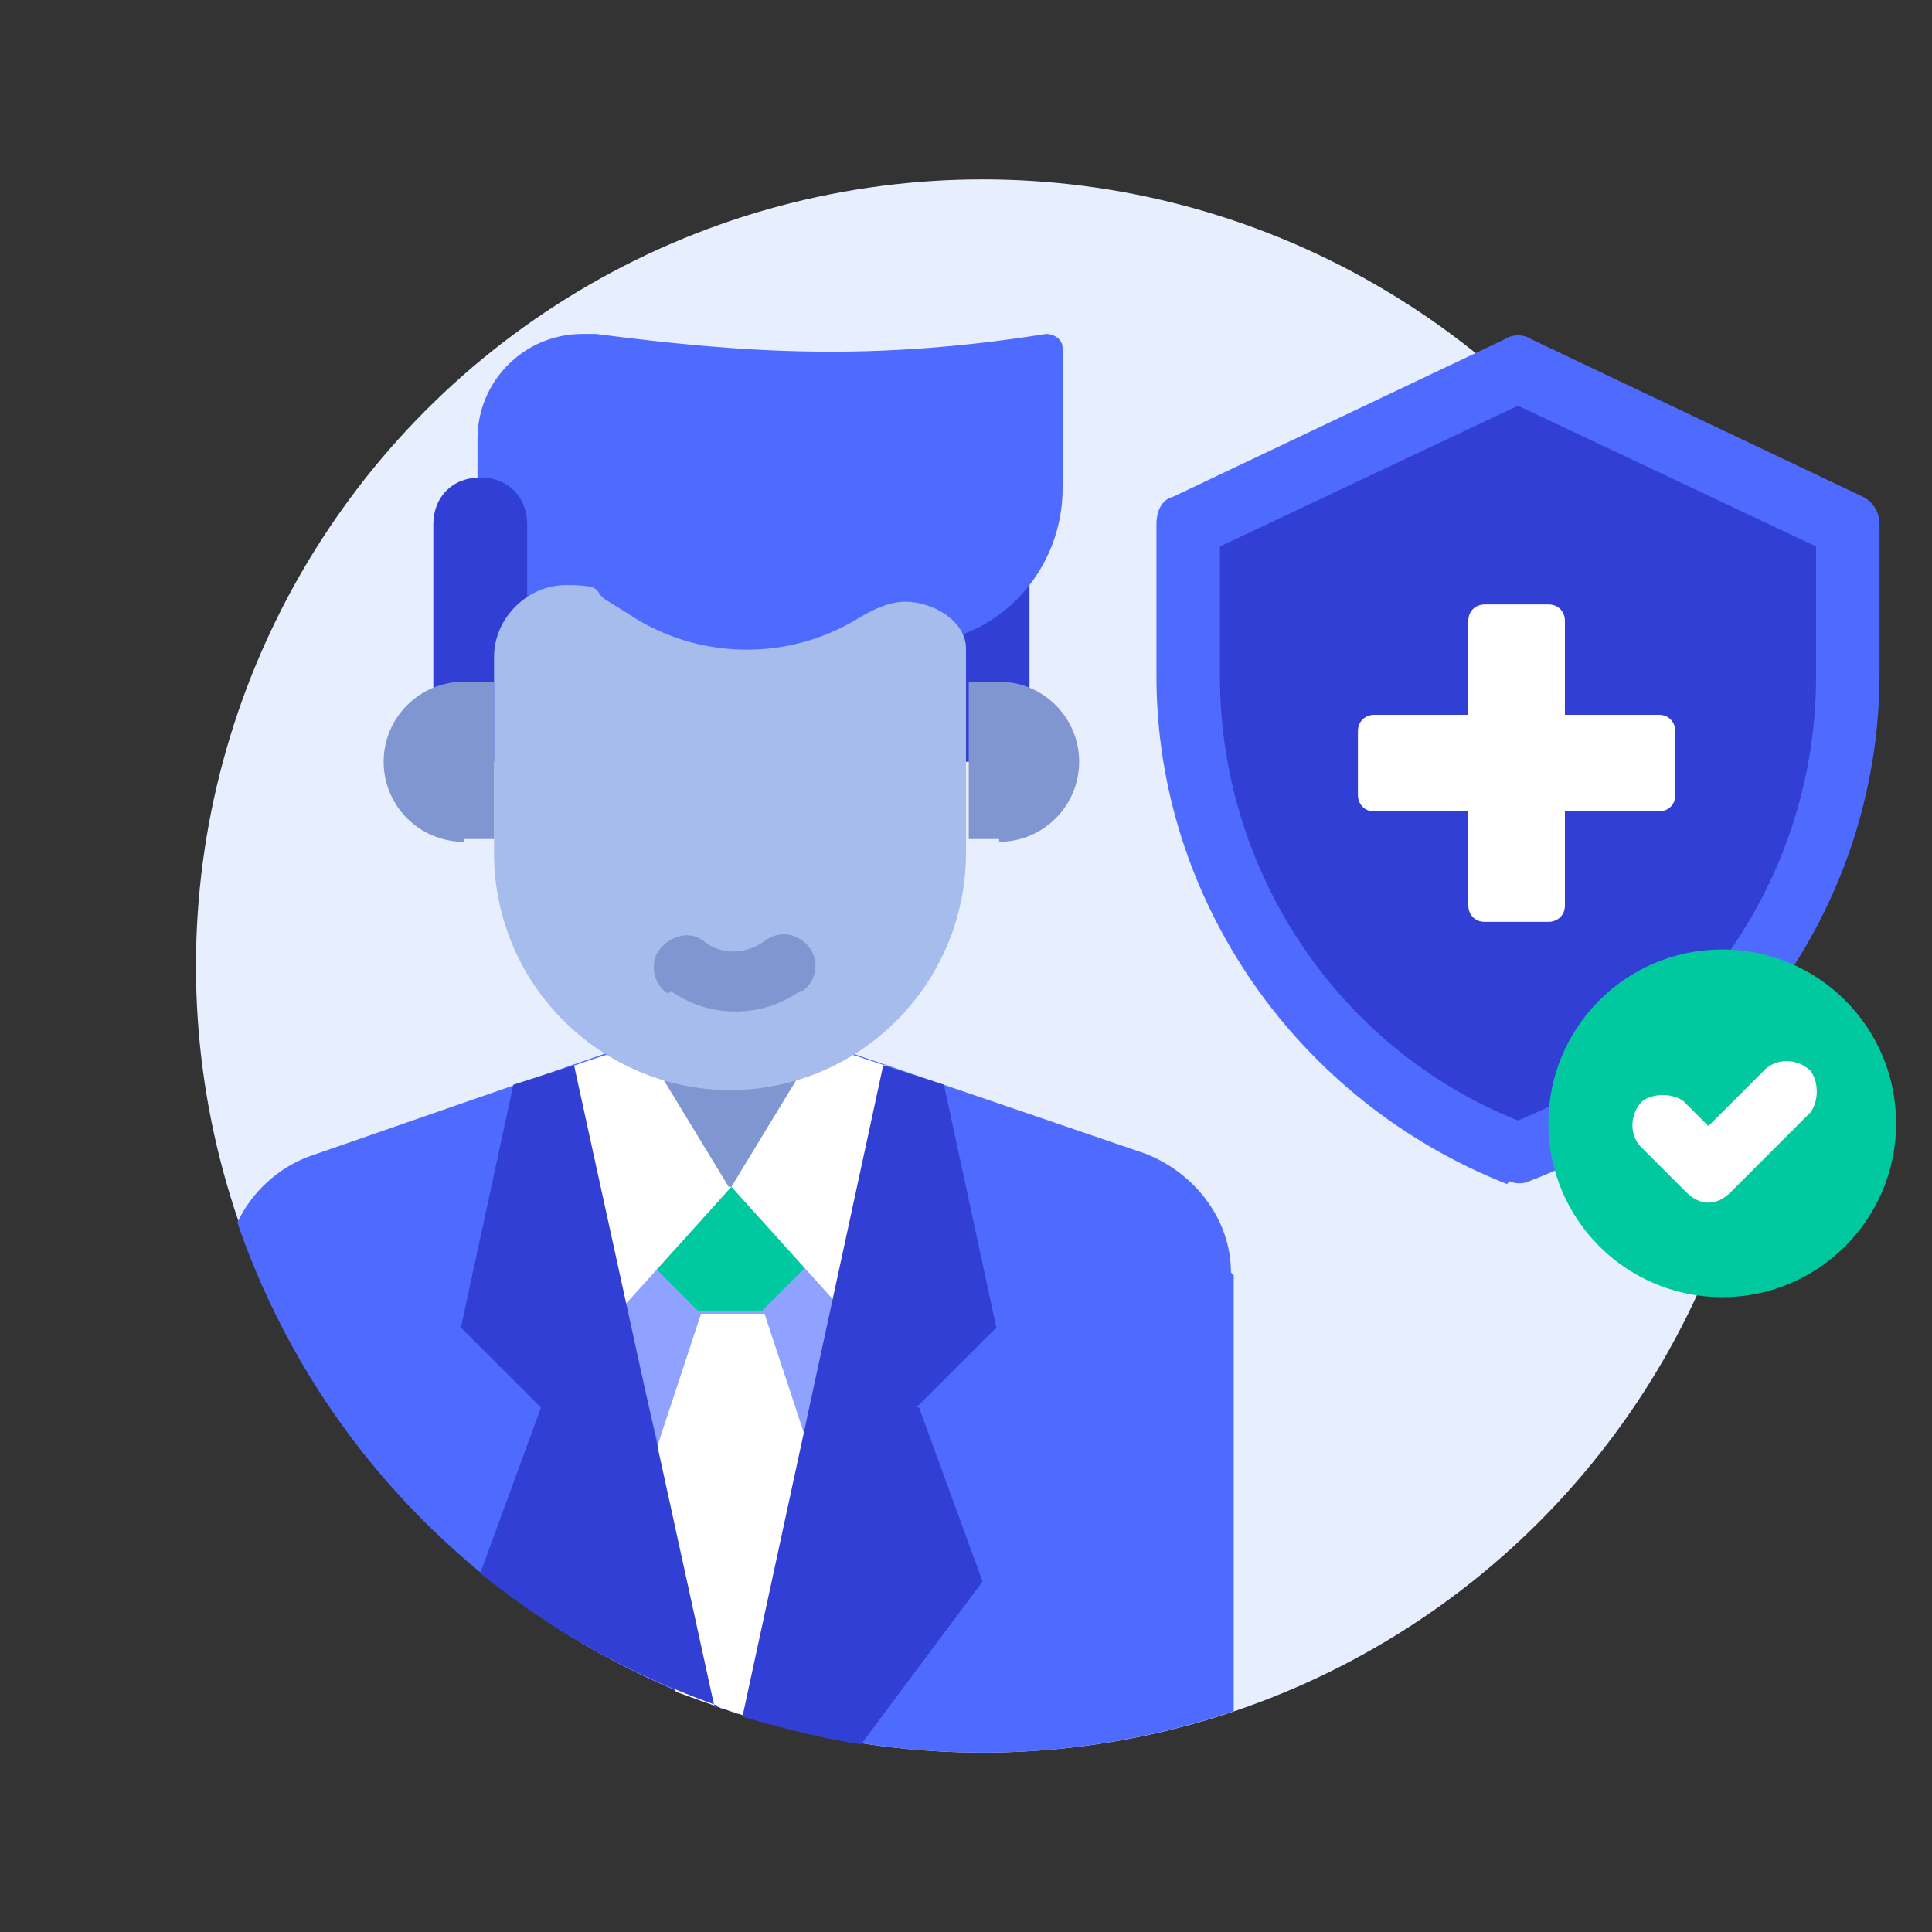
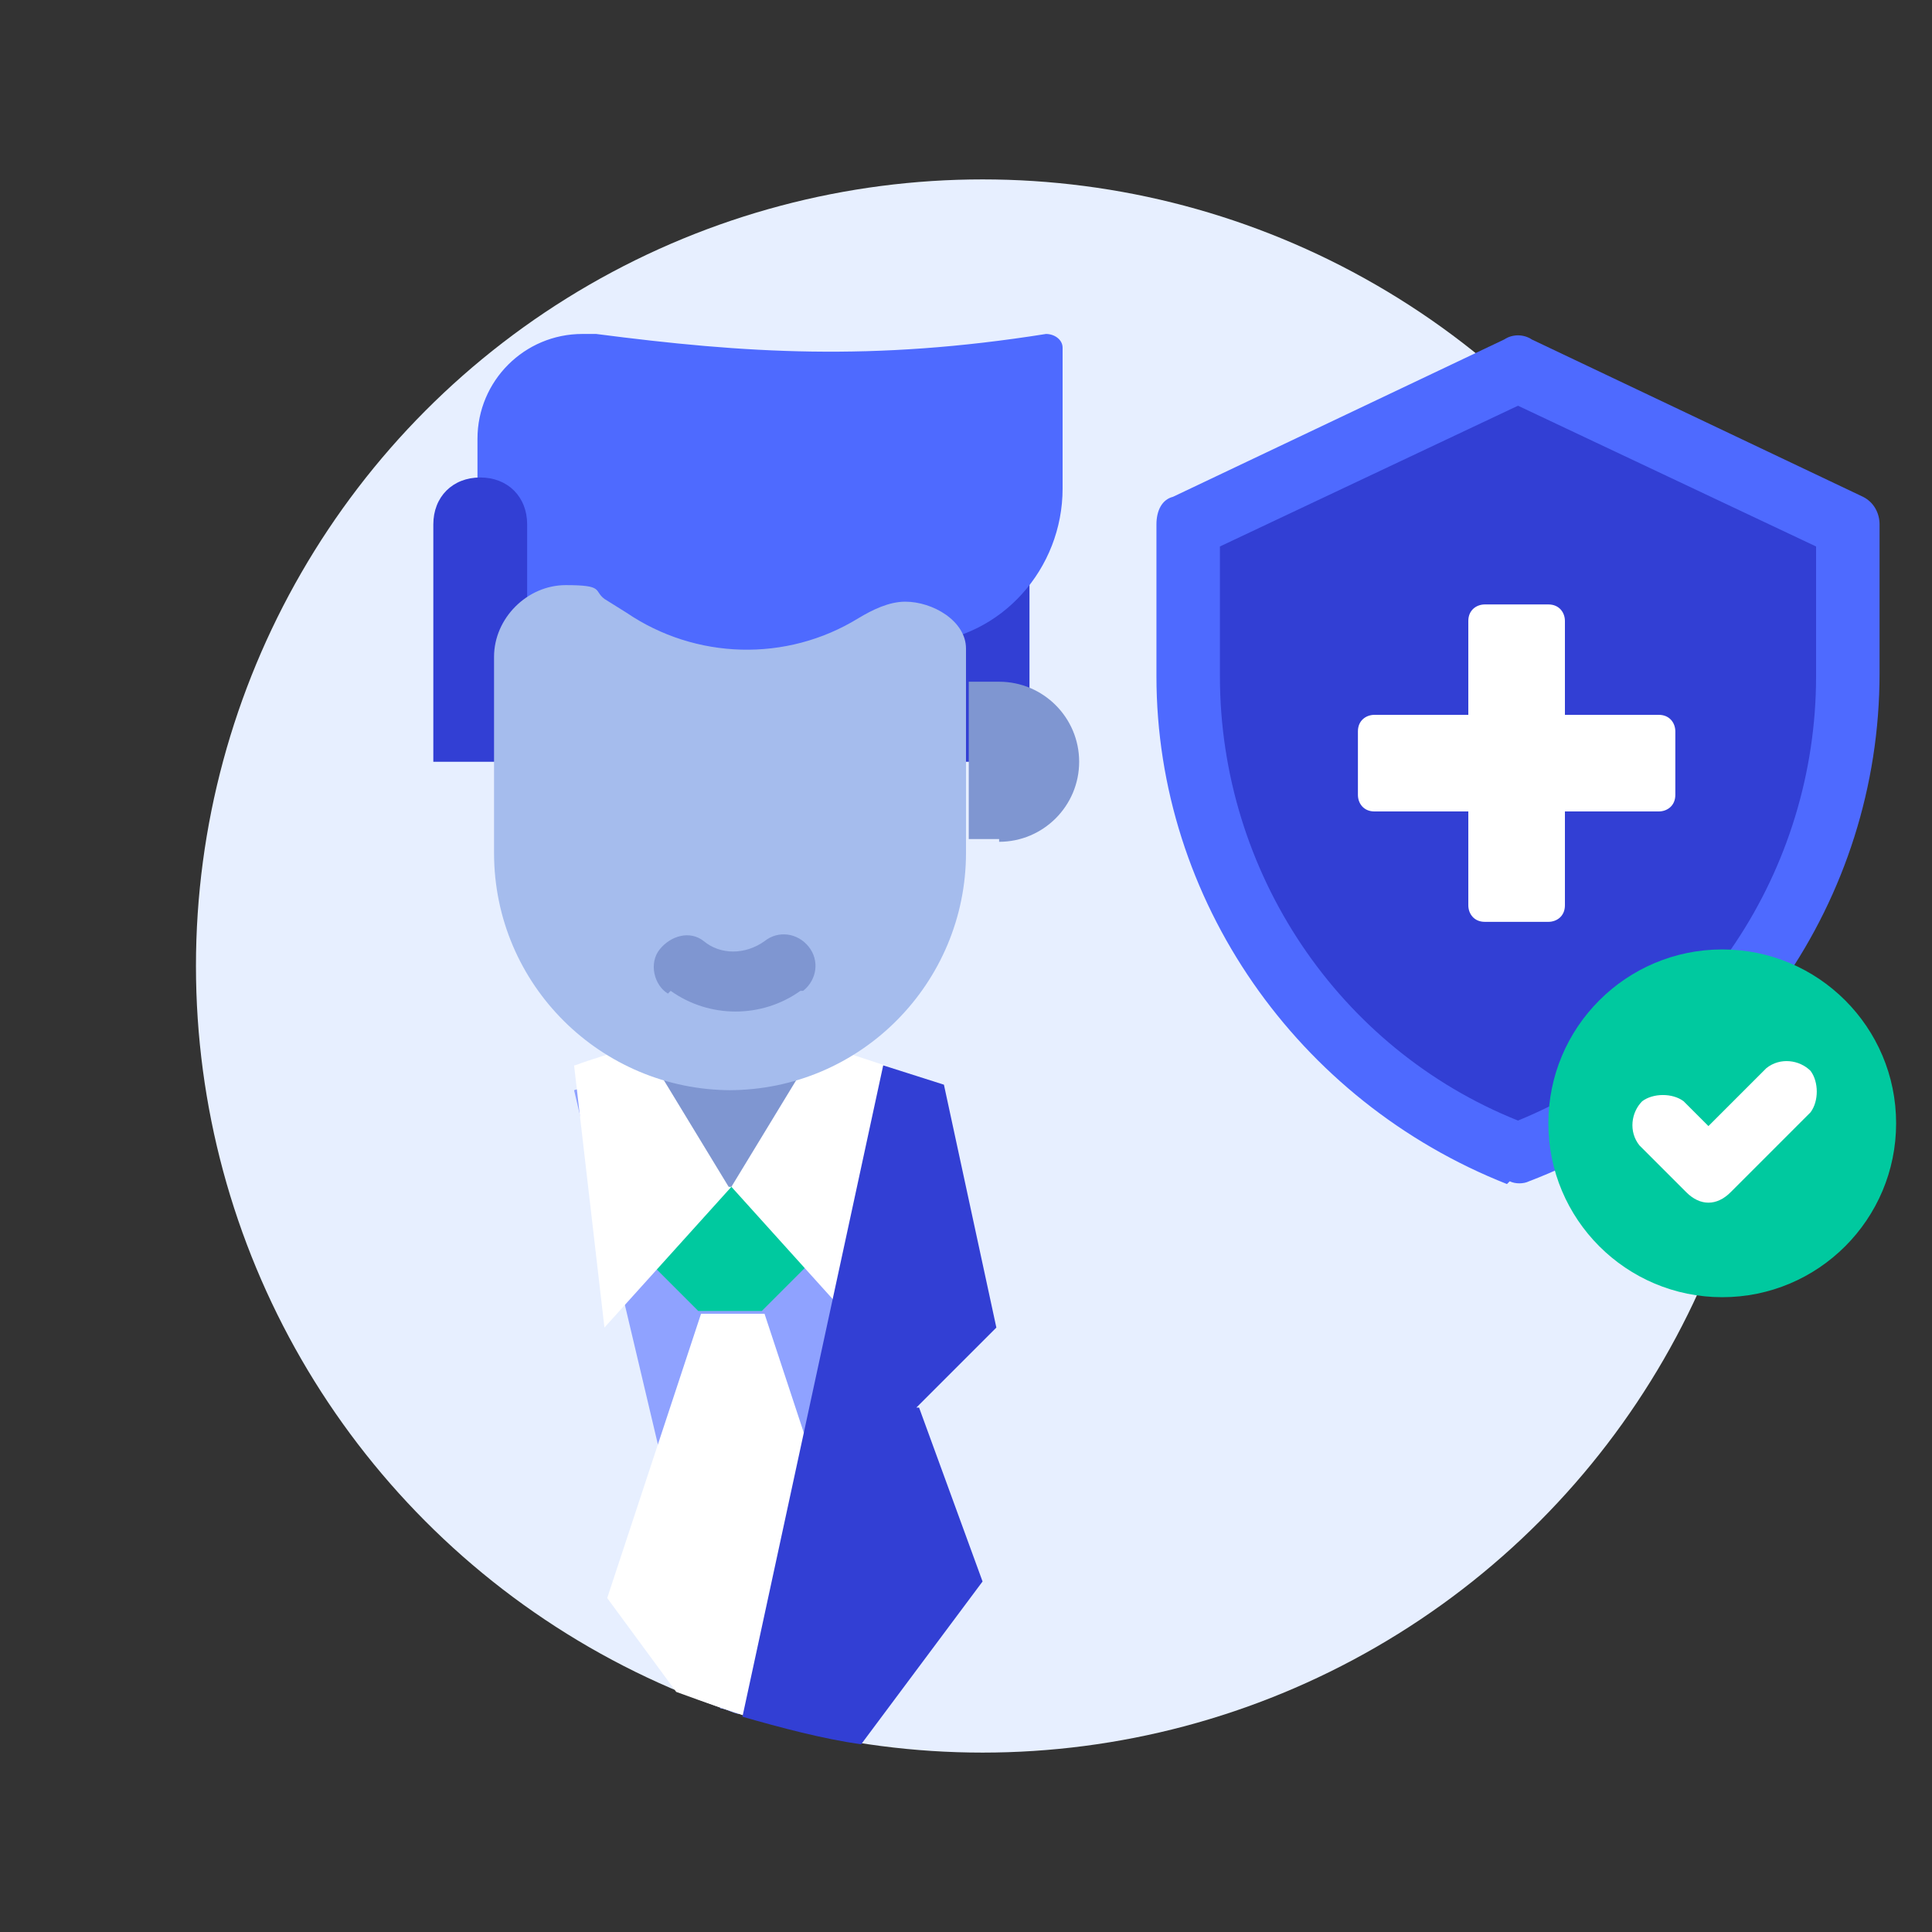
<svg xmlns="http://www.w3.org/2000/svg" id="Layer_1" width="70" height="70" viewBox="0 0 70 70">
  <rect x="0" y="0" width="70" height="70" fill="#333333" stroke="none" />
  <defs>
    <style>.cls-1{fill:#7f96d1;}.cls-2{fill:#323fd4;}.cls-3{fill:#fff;}.cls-4{fill:#a5bced;}.cls-5{fill:#00c99f;}.cls-6{fill:#e7efff;}.cls-7{fill:#8fa2ff;}.cls-8{fill:#4e6aff;}</style>
  </defs>
  <circle class="cls-6" cx="35.6" cy="35" r="28.5" />
  <path class="cls-2" d="M67,19v5.4c0,7.7-4.8,14.7-12,17.4-7.2-2.7-12-9.6-12-17.4v-5.4l12-5.7,12,5.7Z" />
  <path class="cls-8" d="M54.6,42.9c-7.6-3-12.7-10.3-12.7-18.4v-5.5c0-.5.2-.9.6-1l12-5.7c.3-.2.7-.2,1,0l12,5.7c.4.2.6.6.6,1v5.4c0,8.2-5.1,15.5-12.7,18.4-.2.1-.5.1-.7,0ZM44.2,19.8v4.7c0,7.1,4.3,13.5,10.8,16.1,6.6-2.7,10.8-9.1,10.8-16.1v-4.7l-10.8-5.1-10.8,5.1Z" />
  <circle class="cls-5" cx="62.4" cy="40.7" r="6.3" />
  <path class="cls-3" d="M61.1,43.2l-1.7-1.7c-.4-.5-.3-1.2.1-1.6.4-.3,1.1-.3,1.5,0l.9.9,2.1-2.1c.5-.4,1.2-.3,1.6.1.3.4.3,1.1,0,1.5l-2.9,2.9c-.5.5-1.1.5-1.6,0Z" />
-   <path class="cls-8" d="M44.7,46.2v15.8c-14.8,5-31-2.9-36.1-17.7.5-1.1,1.5-2,2.6-2.4l11.8-4.1h6.8l11.7,4c1.8.7,3.1,2.4,3.1,4.3Z" />
  <path class="cls-7" d="M32.2,39.5l-5.4,22.6c-.2,0-.5-.2-.7-.2l-5.3-22.4,5.7-1.7,5.7,1.7Z" />
  <path class="cls-3" d="M31.1,57.8l-3.3,4.6c-1.1-.3-2.2-.7-3.3-1.1l-2.5-3.4,3.4-10.3h2.3l3.4,10.3Z" />
  <path class="cls-5" d="M29.3,45.8l-1.7,1.7h-2.3l-1.7-1.7,2.9-2.9,2.9,2.9Z" />
  <path class="cls-1" d="M26.5,43c-1.9,0-3.4-1.5-3.4-3.4v-1.7h6.8v1.7c0,1.9-1.5,3.4-3.4,3.4Z" />
  <path class="cls-3" d="M26.5,43l-4.6,5.1-1.1-9.5c.1,0-.1,0,2.2-.7h.3l3.1,5.1Z" />
  <path class="cls-3" d="M32.1,38.6l-1,9.5-4.6-5.1,3.1-5.1h.3c2.2.7,2.1.7,2.2.7Z" />
  <path class="cls-2" d="M37.3,27.6h-3.4v-9.1c0-1,.7-1.7,1.7-1.7s1.7.7,1.7,1.7v9.1Z" />
  <path class="cls-8" d="M33.3,23.5c-7.9.8-4.3.6-16,.6v-8.2c0-2.1,1.7-3.8,3.8-3.8s.3,0,.5,0c5.4.7,10,1,16.3,0,.3,0,.6.2.6.5h0v5.1c0,2.9-2.2,5.4-5.1,5.6Z" />
  <path class="cls-2" d="M19.1,27.6h-3.4v-8.6c0-1,.7-1.7,1.7-1.7s1.7.7,1.7,1.7v8.6Z" />
  <path class="cls-4" d="M26.5,39.5c-4.7,0-8.6-3.8-8.6-8.6v-7.1c0-1.4,1.2-2.6,2.6-2.6s1,.2,1.4.5l.8.5c2.5,1.7,5.8,1.8,8.4.2.5-.3,1.1-.6,1.7-.6,1,0,2.2.7,2.2,1.7v7.4c0,4.7-3.8,8.6-8.6,8.6Z" />
-   <path class="cls-1" d="M16.8,30.4h1.1v-5.7h-1.1c-1.6,0-2.9,1.3-2.9,2.9s1.3,2.9,2.9,2.9Z" />
  <path class="cls-1" d="M36.2,30.4h-1.1v-5.7h1.1c1.6,0,2.9,1.3,2.9,2.9s-1.3,2.9-2.9,2.9Z" />
-   <path class="cls-2" d="M26,61.8c-3.1-1.1-6-2.7-8.6-4.8l2.2-6-2.9-2.9,1.9-8.8,2.2-.7,5.1,23.3Z" />
  <path class="cls-2" d="M33.3,51l2.3,6.3-4.4,5.9c-1.4-.2-2.9-.6-4.3-1l5.1-23.6,2.2.7,1.9,8.8-2.9,2.9Z" />
  <path class="cls-1" d="M24.2,36c-.5-.3-.7-1.1-.3-1.6s1.1-.7,1.6-.3c.6.5,1.5.5,2.2,0,.5-.4,1.2-.3,1.6.2s.3,1.2-.2,1.6c0,0,0,0-.1,0-1.4,1-3.3,1-4.7,0Z" />
  <path class="cls-3" d="M60.1,25.9h-3.4v-3.4c0-.3-.2-.6-.6-.6h-2.3c-.3,0-.6.2-.6.6v3.4h-3.4c-.3,0-.6.2-.6.6v2.3c0,.3.2.6.6.6h3.4v3.4c0,.3.2.6.6.6h2.3c.3,0,.6-.2.6-.6v-3.4h3.4c.3,0,.6-.2.6-.6v-2.3c0-.3-.2-.6-.6-.6Z" />
</svg>